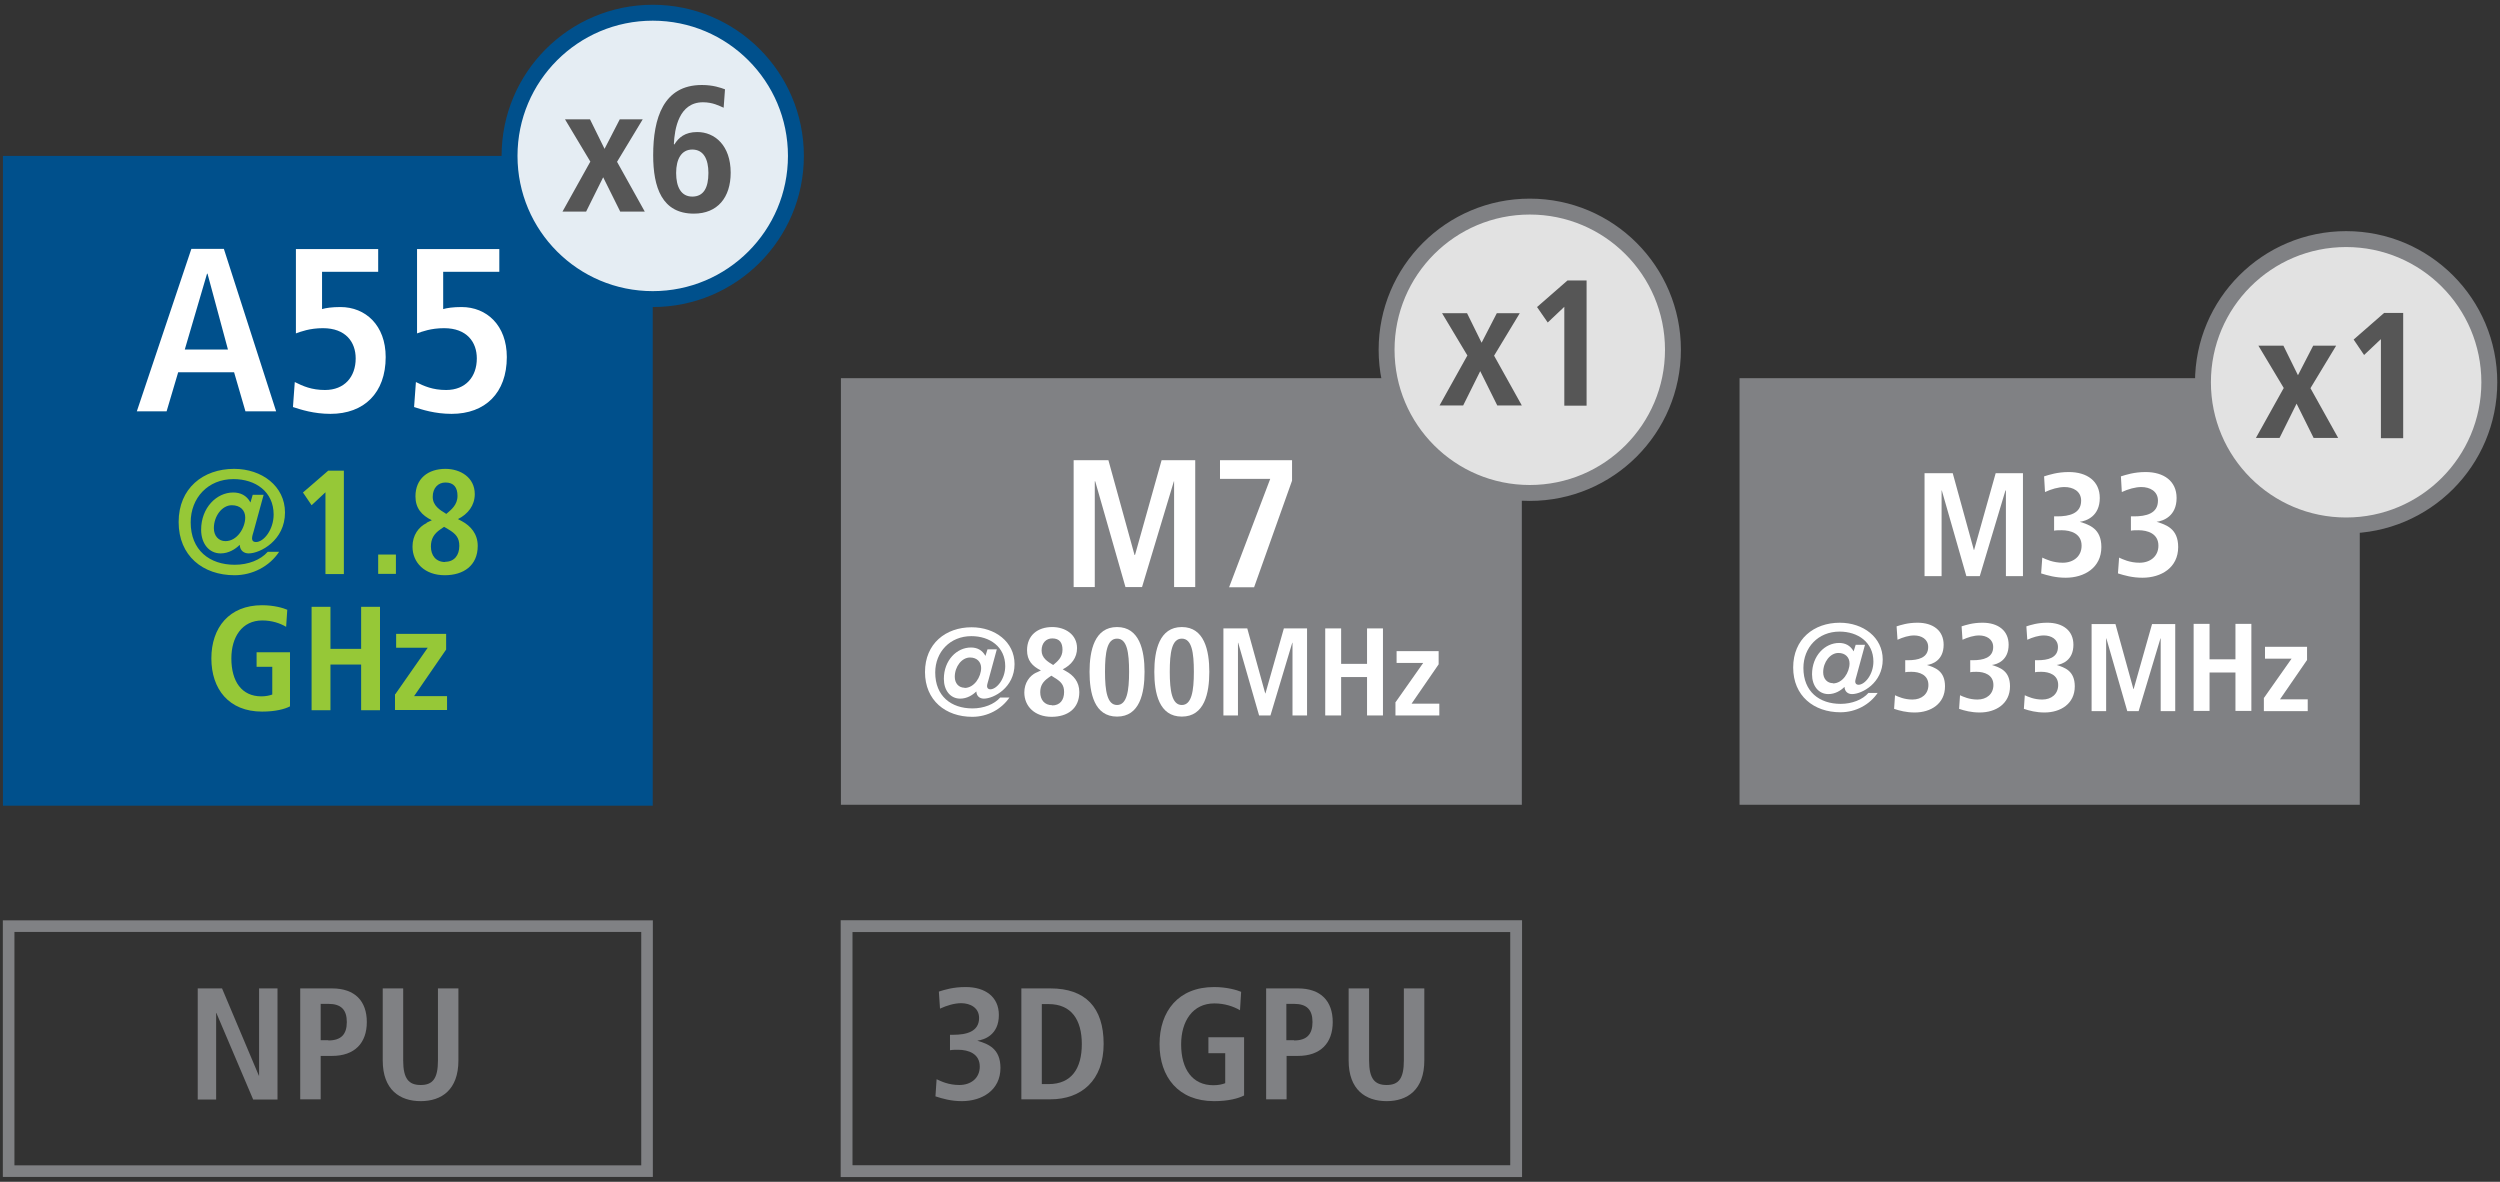
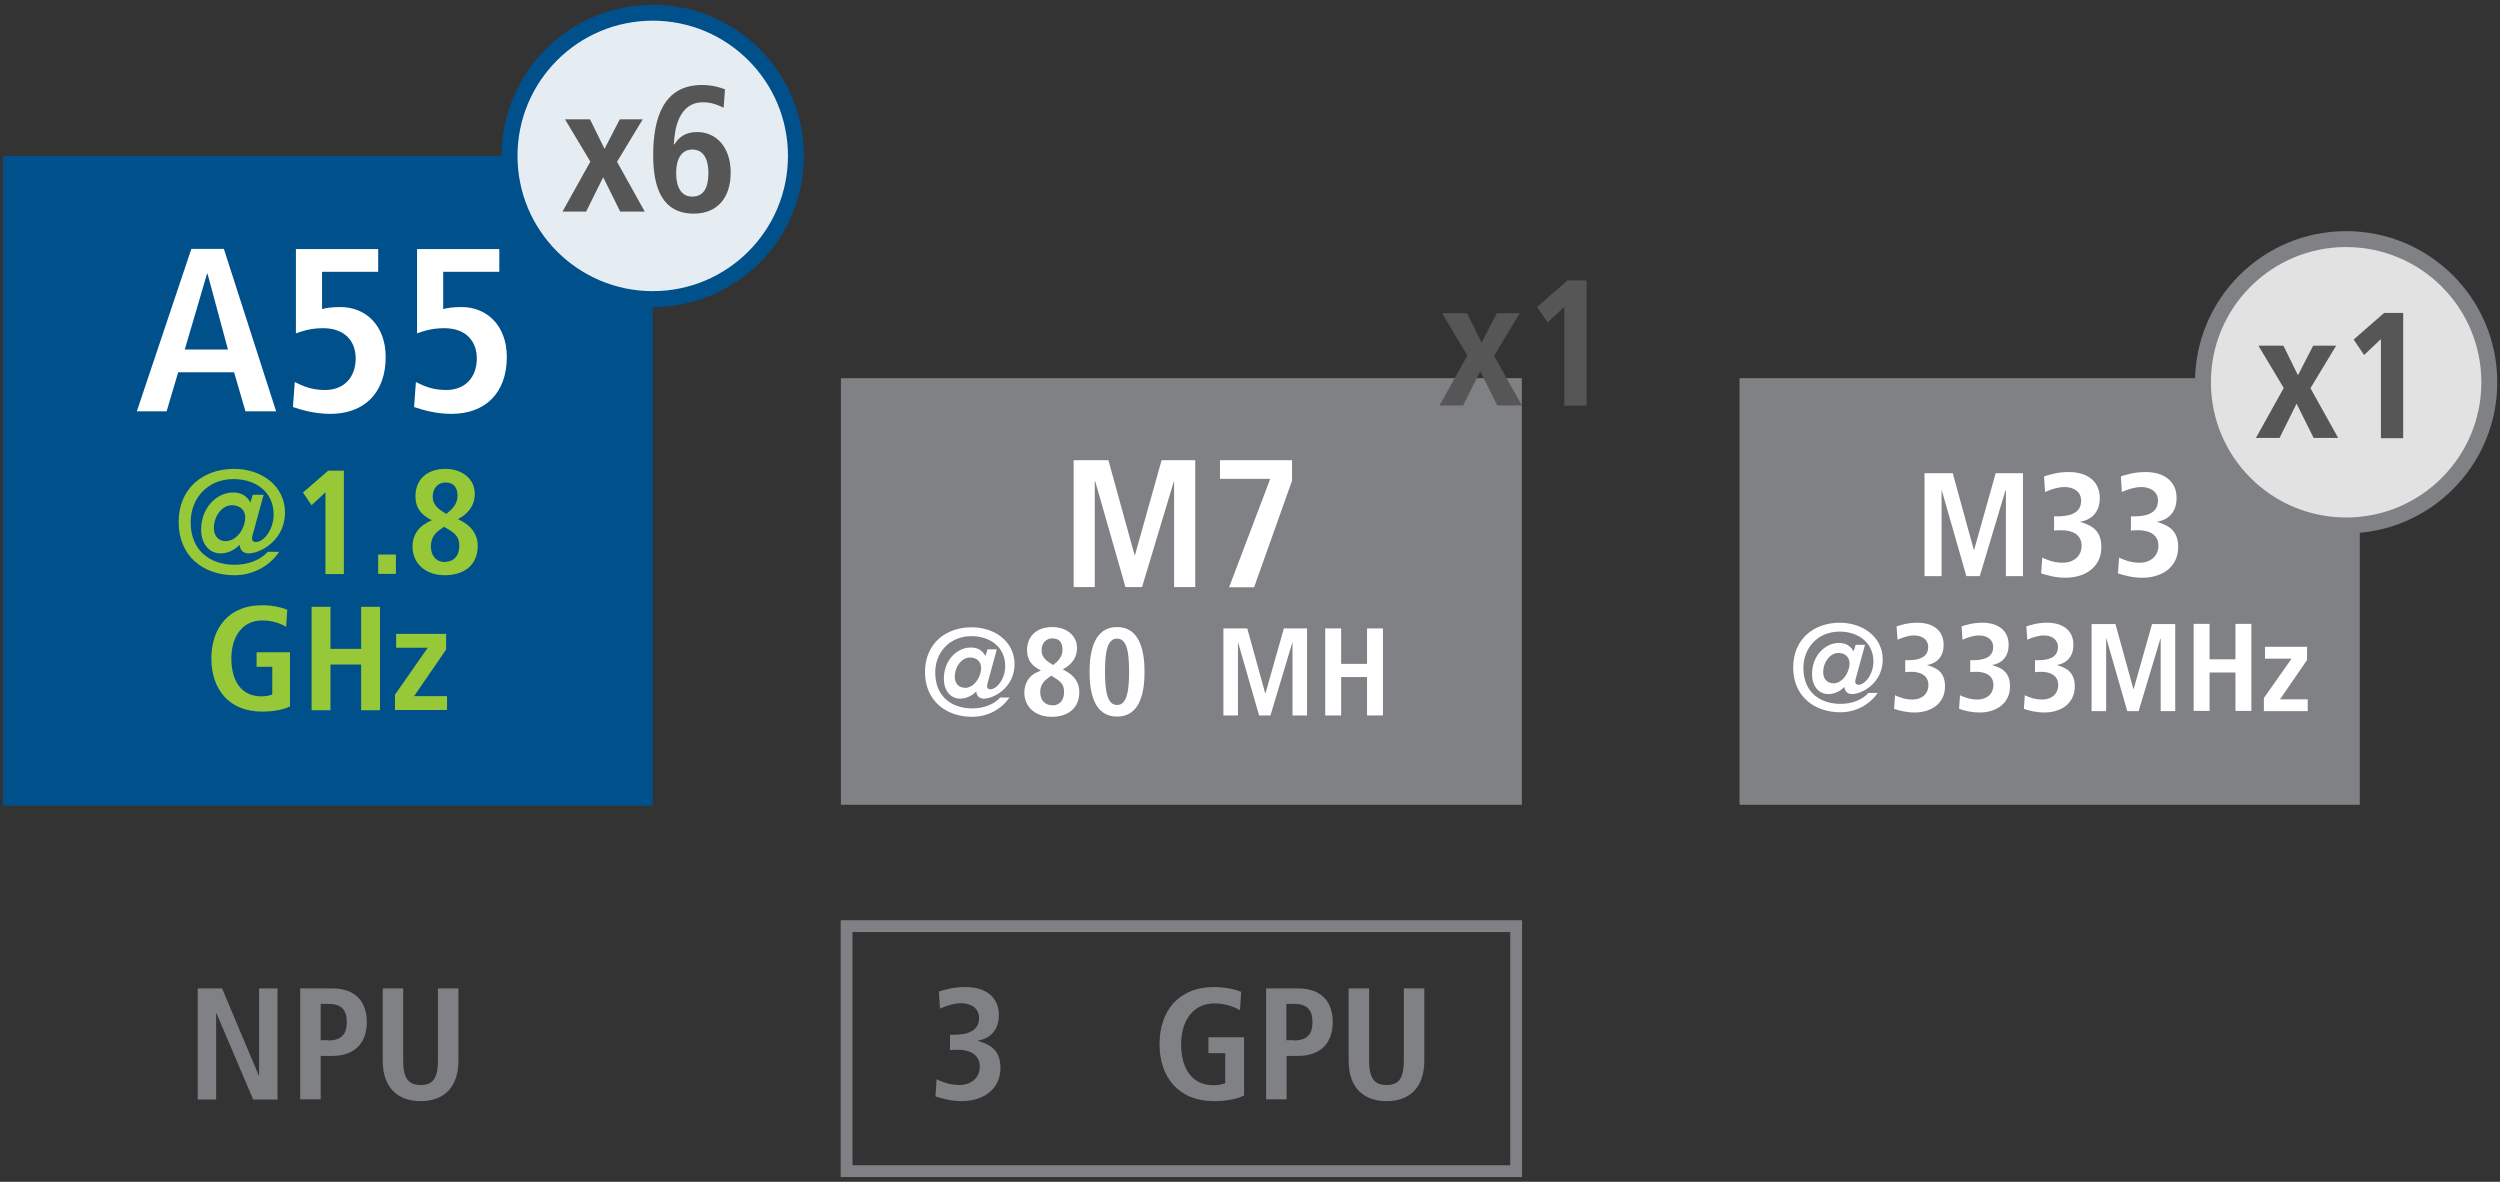
<svg xmlns="http://www.w3.org/2000/svg" id="a" viewBox="0 0 110 52">
  <rect x="0" y="0" width="110" height="52" fill="#333333" stroke="none" />
  <rect x=".13" y="6.86" width="28.59" height="28.59" fill="#00508c" stroke-width="0" />
  <path d="M10.3,16.38h-2.46l-.51,1.72h-1.31l2.4-7.15h1.43l2.3,7.15h-1.35l-.5-1.72ZM10.03,15.38l-.9-3.34h-.02l-.98,3.34h1.9Z" fill="#fff" stroke-width="0" />
  <path d="M16.64,10.96v1h-2.47v1.64c.17-.05.43-.09.81-.09,1.1,0,1.99.8,1.99,2.2,0,1.58-.95,2.5-2.43,2.5-.74,0-1.31-.19-1.65-.3l.08-1.1c.36.18.74.35,1.33.35.86,0,1.35-.58,1.35-1.39,0-.72-.44-1.33-1.44-1.33-.58,0-.97.15-1.19.23v-3.71h3.61Z" fill="#fff" stroke-width="0" />
  <path d="M21.97,10.96v1h-2.47v1.64c.17-.05.43-.09.81-.09,1.1,0,1.99.8,1.99,2.2,0,1.58-.95,2.5-2.43,2.5-.74,0-1.31-.19-1.65-.3l.08-1.1c.36.18.74.35,1.33.35.86,0,1.35-.58,1.35-1.39,0-.72-.44-1.33-1.44-1.33-.58,0-.97.15-1.19.23v-3.71h3.61Z" fill="#fff" stroke-width="0" />
  <path d="M12.28,24.28c-.42.64-1.17,1.03-1.96,1.03-1.39,0-2.46-.85-2.46-2.34s1.08-2.34,2.44-2.34c1.22,0,2.24.76,2.24,1.92,0,1.23-1.09,1.8-1.6,1.8-.2,0-.38-.12-.39-.37h-.01c-.18.18-.48.37-.83.37-.52,0-.86-.44-.86-1.04,0-.97.68-1.64,1.41-1.64.31,0,.59.12.76.44l.1-.34h.48l-.44,1.61c-.03.09-.07.23-.07.31,0,.1.06.16.17.16.35,0,.78-.55.78-1.21,0-1.01-.8-1.56-1.77-1.56-1.12,0-1.88.83-1.88,1.9,0,1.23.83,1.87,1.94,1.87.59,0,1.13-.21,1.45-.57h.48ZM9.92,23.81c.52,0,.87-.59.87-1.04,0-.31-.21-.54-.59-.54-.43,0-.79.48-.79,1.01,0,.34.21.57.51.57Z" fill="#96c837" stroke-width="0" />
  <path d="M14.32,21.66l-.61.57-.38-.56,1.11-.96h.69v4.55h-.81v-3.59Z" fill="#96c837" stroke-width="0" />
  <path d="M16.64,24.4h.78v.85h-.78v-.85Z" fill="#96c837" stroke-width="0" />
  <path d="M18.77,23l.23-.11c-.45-.22-.72-.53-.72-1.05,0-.78.55-1.21,1.32-1.21.66,0,1.29.38,1.29,1.11,0,.5-.3.88-.74,1.1l.17.09c.39.21.7.56.7,1.09,0,.87-.63,1.29-1.45,1.29-.88,0-1.42-.55-1.42-1.26,0-.5.27-.87.63-1.04ZM19.58,24.72c.41,0,.63-.29.63-.7,0-.35-.14-.53-.5-.74l-.17-.1-.16.11c-.29.2-.42.42-.42.76,0,.39.22.68.63.68ZM19.64,22.61c.21-.18.49-.39.49-.79,0-.37-.16-.59-.53-.59-.32,0-.56.24-.56.63s.31.58.61.76Z" fill="#96c837" stroke-width="0" />
  <path d="M11.29,28.7h1.47v2.38c-.23.12-.64.23-1.23.23-1.46,0-2.23-.99-2.23-2.34s.78-2.34,2.23-2.34c.52,0,.93.12,1.11.2l-.05.75c-.27-.16-.63-.28-1.05-.28-.89,0-1.36.73-1.36,1.67,0,1.02.46,1.67,1.32,1.67.2,0,.37-.04.48-.08v-1.22h-.69v-.64Z" fill="#96c837" stroke-width="0" />
  <path d="M13.71,26.7h.83v1.85h1.35v-1.85h.83v4.55h-.83v-2.01h-1.35v2.01h-.83v-4.55Z" fill="#96c837" stroke-width="0" />
  <path d="M17.39,30.55l1.43-2.05h-1.39v-.61h2.2v.69l-1.41,2.05h1.45v.61h-2.29v-.7Z" fill="#96c837" stroke-width="0" />
  <rect x="37" y="16.64" width="29.96" height="18.77" fill="#808184" stroke-width="0" />
  <path d="M51.67,21.18h-.02l-1.4,4.65h-.73l-1.33-4.65h-.02v4.65h-.93v-5.58h1.53l1.15,4.17h.02l1.17-4.17h1.48v5.58h-.93v-4.65Z" fill="#fff" stroke-width="0" />
  <path d="M55.89,21.07h-2.21v-.82h3.17v.9l-1.67,4.69h-1.1l1.81-4.77Z" fill="#fff" stroke-width="0" />
  <path d="M44.43,30.67c-.36.54-.98.87-1.65.87-1.17,0-2.08-.72-2.08-1.97s.91-1.97,2.05-1.97c1.03,0,1.89.64,1.89,1.62,0,1.04-.92,1.52-1.35,1.52-.17,0-.32-.1-.33-.31h-.01c-.15.15-.4.31-.7.31-.44,0-.72-.37-.72-.87,0-.82.57-1.38,1.19-1.38.26,0,.49.1.64.37l.09-.29h.41l-.37,1.36c-.02.08-.06.19-.06.26,0,.08.05.14.14.14.29,0,.66-.46.66-1.02,0-.85-.68-1.32-1.49-1.32-.94,0-1.59.7-1.59,1.6,0,1.04.7,1.58,1.64,1.58.49,0,.96-.18,1.22-.48h.41ZM42.44,30.27c.43,0,.73-.49.73-.88,0-.26-.18-.46-.49-.46-.36,0-.67.4-.67.85,0,.29.18.48.43.48Z" fill="#fff" stroke-width="0" />
  <path d="M45.61,29.59l.19-.09c-.38-.19-.61-.44-.61-.89,0-.65.46-1.02,1.11-1.02.56,0,1.09.32,1.09.93,0,.42-.25.74-.63.93l.14.08c.33.18.59.47.59.92,0,.74-.53,1.09-1.22,1.09-.74,0-1.2-.46-1.2-1.07,0-.42.23-.74.53-.88ZM46.29,31.04c.35,0,.53-.24.53-.59,0-.3-.12-.45-.42-.63l-.14-.09-.13.09c-.24.17-.36.35-.36.64,0,.33.19.57.53.57ZM46.34,29.26c.18-.15.41-.33.41-.67,0-.31-.13-.5-.45-.5-.27,0-.47.2-.47.53s.26.49.51.64Z" fill="#fff" stroke-width="0" />
  <path d="M49.15,27.59c.99,0,1.21,1.03,1.21,1.97s-.21,1.97-1.21,1.97-1.21-1.03-1.21-1.97.22-1.97,1.21-1.97ZM49.15,31.02c.43,0,.53-.61.53-1.46s-.09-1.46-.53-1.46-.53.61-.53,1.46.1,1.46.53,1.46Z" fill="#fff" stroke-width="0" />
-   <path d="M52,27.59c.99,0,1.21,1.03,1.21,1.97s-.21,1.97-1.21,1.97-1.21-1.03-1.21-1.97.22-1.97,1.21-1.97ZM52,31.02c.43,0,.53-.61.53-1.46s-.09-1.46-.53-1.46-.53.61-.53,1.46.1,1.46.53,1.46Z" fill="#fff" stroke-width="0" />
  <path d="M56.87,28.28h-.01l-.96,3.2h-.5l-.92-3.2h-.01v3.2h-.64v-3.83h1.05l.79,2.86h.01l.81-2.86h1.02v3.83h-.64v-3.2Z" fill="#fff" stroke-width="0" />
  <path d="M58.31,27.65h.7v1.56h1.14v-1.56h.7v3.83h-.7v-1.69h-1.14v1.69h-.7v-3.83Z" fill="#fff" stroke-width="0" />
-   <path d="M61.41,30.89l1.21-1.72h-1.17v-.52h1.85v.58l-1.19,1.73h1.22v.52h-1.93v-.59Z" fill="#fff" stroke-width="0" />
  <path d="M8.71,43.49h1.06l1.62,3.84h.01v-3.84h.81v4.89h-1.07l-1.62-3.81h-.01v3.81h-.81v-4.89Z" fill="#808184" stroke-width="0" />
  <path d="M13.21,43.49h1.4c1.01,0,1.53.56,1.53,1.48s-.53,1.49-1.53,1.49h-.5v1.91h-.9v-4.89ZM14.45,45.78c.56,0,.81-.27.81-.81s-.25-.8-.81-.8h-.34v1.6h.34Z" fill="#808184" stroke-width="0" />
  <path d="M17.74,43.49v3.17c0,.81.25,1.08.77,1.08s.76-.27.76-1.08v-3.17h.9v3.17c0,1.29-.74,1.79-1.66,1.79s-1.67-.5-1.67-1.79v-3.17h.9Z" fill="#808184" stroke-width="0" />
  <circle cx="28.72" cy="6.86" r="6.3" fill="#e5edf3" stroke="#00508c" stroke-miterlimit="10" stroke-width=".7" />
  <path d="M25.98,7.12l-1.12-1.87h1.1l.64,1.3.67-1.3h1.01l-1.13,1.87,1.22,2.19h-1.08l-.75-1.51-.75,1.51h-1.04l1.22-2.19Z" fill="#565656" stroke-width="0" />
  <path d="M31.84,4.74c-.19-.08-.47-.24-.91-.24-1.06,0-1.25,1.17-1.28,1.84l.02.02c.19-.31.47-.55,1.01-.55.77,0,1.47.59,1.47,1.79,0,1.09-.58,1.8-1.62,1.8-1.4,0-1.79-1.15-1.79-2.57,0-1.63.45-3.09,2.14-3.09.5,0,.83.12,1.02.19l-.06.82ZM30.46,8.65c.5,0,.71-.39.71-1.04,0-.6-.21-1.03-.71-1.03-.47,0-.71.41-.71,1.03s.22,1.04.71,1.04Z" fill="#565656" stroke-width="0" />
-   <circle cx="67.31" cy="15.39" r="6.3" fill="#e2e2e2" stroke="#808184" stroke-miterlimit="10" stroke-width=".7" />
  <path d="M64.57,15.65l-1.12-1.87h1.1l.64,1.3.67-1.3h1.01l-1.13,1.87,1.22,2.19h-1.08l-.75-1.51-.75,1.51h-1.04l1.22-2.19Z" fill="#565656" stroke-width="0" />
  <path d="M68.83,13.5l-.73.69-.47-.68,1.34-1.17h.84v5.51h-.98v-4.35Z" fill="#565656" stroke-width="0" />
  <rect x="76.54" y="16.64" width="27.29" height="18.77" fill="#808184" stroke-width="0" />
  <path d="M88.25,21.58h-.01l-1.13,3.77h-.59l-1.08-3.77h-.01v3.77h-.75v-4.53h1.24l.93,3.38h.01l.95-3.38h1.2v4.53h-.75v-3.77Z" fill="#fff" stroke-width="0" />
  <path d="M89.85,24.53c.17.08.48.23.91.23.47,0,.83-.28.83-.75,0-.53-.47-.68-.88-.68-.12,0-.24,0-.33.02v-.63h.14c.52,0,1.05-.12,1.05-.69,0-.42-.36-.6-.73-.6-.27,0-.58.09-.86.22l-.04-.69c.23-.07.58-.19,1.09-.19.8,0,1.36.4,1.36,1.14,0,.8-.58,1.01-.88,1.05h0c.42.13.95.3.95,1.11,0,.91-.75,1.35-1.57,1.35-.45,0-.79-.1-1.08-.19l.05-.69Z" fill="#fff" stroke-width="0" />
  <path d="M93.23,24.53c.17.08.48.23.91.23.47,0,.83-.28.83-.75,0-.53-.47-.68-.88-.68-.12,0-.24,0-.33.02v-.63h.14c.52,0,1.05-.12,1.05-.69,0-.42-.36-.6-.73-.6-.27,0-.58.09-.86.22l-.04-.69c.23-.07.58-.19,1.09-.19.8,0,1.36.4,1.36,1.14,0,.8-.58,1.01-.88,1.05h0c.42.13.95.3.95,1.11,0,.91-.75,1.35-1.57,1.35-.45,0-.79-.1-1.08-.19l.05-.69Z" fill="#fff" stroke-width="0" />
  <path d="M82.63,30.47c-.36.54-.98.87-1.65.87-1.17,0-2.08-.72-2.08-1.97s.91-1.97,2.05-1.97c1.03,0,1.89.64,1.89,1.62,0,1.04-.92,1.52-1.35,1.52-.17,0-.32-.1-.33-.31h-.01c-.15.15-.4.31-.7.31-.44,0-.72-.37-.72-.87,0-.82.57-1.38,1.19-1.38.26,0,.49.1.64.37l.09-.29h.41l-.37,1.36c-.02.08-.06.19-.06.26,0,.08.05.14.14.14.29,0,.66-.46.66-1.02,0-.85-.68-1.32-1.49-1.32-.94,0-1.59.7-1.59,1.6,0,1.04.7,1.58,1.64,1.58.49,0,.96-.18,1.22-.48h.41ZM80.65,30.07c.43,0,.73-.49.73-.88,0-.26-.18-.46-.49-.46-.36,0-.67.4-.67.85,0,.29.18.48.43.48Z" fill="#fff" stroke-width="0" />
  <path d="M83.38,30.59c.15.07.41.19.77.19.4,0,.7-.24.7-.64,0-.45-.4-.58-.74-.58-.1,0-.2,0-.28.02v-.53h.12c.44,0,.89-.1.89-.58,0-.35-.3-.51-.62-.51-.23,0-.49.08-.73.19l-.04-.59c.19-.06.49-.16.92-.16.68,0,1.15.34,1.15.97,0,.68-.49.86-.74.89h0c.35.11.8.25.8.94,0,.77-.63,1.15-1.33,1.15-.38,0-.67-.08-.91-.16l.04-.59Z" fill="#fff" stroke-width="0" />
  <path d="M86.24,30.59c.15.07.41.19.77.19.4,0,.7-.24.7-.64,0-.45-.4-.58-.74-.58-.1,0-.2,0-.28.02v-.53h.12c.44,0,.89-.1.89-.58,0-.35-.3-.51-.62-.51-.23,0-.49.08-.73.19l-.04-.59c.19-.06.49-.16.92-.16.68,0,1.15.34,1.15.97,0,.68-.49.86-.74.89h0c.35.11.8.25.8.94,0,.77-.63,1.15-1.33,1.15-.38,0-.67-.08-.91-.16l.04-.59Z" fill="#fff" stroke-width="0" />
  <path d="M89.09,30.59c.15.07.41.19.77.19.4,0,.7-.24.7-.64,0-.45-.4-.58-.74-.58-.1,0-.2,0-.28.02v-.53h.12c.44,0,.89-.1.89-.58,0-.35-.3-.51-.62-.51-.23,0-.49.08-.73.19l-.04-.59c.19-.06.49-.16.92-.16.68,0,1.15.34,1.15.97,0,.68-.49.86-.74.89h0c.35.11.8.25.8.94,0,.77-.63,1.15-1.33,1.15-.38,0-.67-.08-.91-.16l.04-.59Z" fill="#fff" stroke-width="0" />
  <path d="M95.07,28.09h-.01l-.96,3.2h-.5l-.92-3.2h-.01v3.2h-.64v-3.83h1.05l.79,2.86h.01l.81-2.86h1.02v3.83h-.64v-3.2Z" fill="#fff" stroke-width="0" />
  <path d="M96.52,27.45h.7v1.56h1.14v-1.56h.7v3.83h-.7v-1.69h-1.14v1.69h-.7v-3.83Z" fill="#fff" stroke-width="0" />
  <path d="M99.62,30.7l1.21-1.72h-1.17v-.52h1.85v.58l-1.19,1.73h1.22v.52h-1.93v-.59Z" fill="#fff" stroke-width="0" />
  <circle cx="103.23" cy="16.82" r="6.3" fill="#e2e2e2" stroke="#808184" stroke-miterlimit="10" stroke-width=".7" />
  <path d="M100.49,17.08l-1.12-1.87h1.1l.64,1.3.67-1.3h1.01l-1.13,1.87,1.22,2.19h-1.08l-.75-1.51-.75,1.51h-1.04l1.22-2.19Z" fill="#565656" stroke-width="0" />
  <path d="M104.75,14.93l-.73.69-.46-.68,1.34-1.17h.84v5.51h-.98v-4.35Z" fill="#565656" stroke-width="0" />
-   <rect x=".38" y="40.75" width="28.09" height="10.78" fill="none" stroke="#808184" stroke-miterlimit="10" stroke-width=".51" />
  <path d="M41.22,47.49c.19.09.52.25.99.25.51,0,.9-.3.9-.81,0-.57-.5-.74-.95-.74-.13,0-.26,0-.36.02v-.68h.15c.56,0,1.13-.13,1.13-.74,0-.45-.39-.65-.79-.65-.29,0-.63.1-.93.24l-.05-.75c.25-.08.62-.2,1.18-.2.86,0,1.46.43,1.46,1.23,0,.87-.63,1.09-.95,1.13h0c.45.14,1.02.32,1.02,1.2,0,.98-.81,1.46-1.7,1.46-.48,0-.85-.11-1.16-.21l.05-.75Z" fill="#808184" stroke-width="0" />
-   <path d="M44.94,43.49h1.28c1.53,0,2.34.83,2.34,2.44s-.98,2.44-2.34,2.44h-1.28v-4.89ZM45.84,47.7h.3c1.01,0,1.46-.69,1.46-1.76s-.46-1.76-1.46-1.76h-.3v3.52Z" fill="#808184" stroke-width="0" />
  <path d="M53.16,45.64h1.58v2.56c-.25.13-.69.25-1.32.25-1.57,0-2.4-1.06-2.4-2.51s.83-2.51,2.4-2.51c.56,0,1,.13,1.19.21l-.05.81c-.29-.17-.68-.3-1.13-.3-.95,0-1.46.78-1.46,1.8,0,1.1.5,1.8,1.42,1.8.21,0,.4-.04.52-.09v-1.32h-.74v-.69Z" fill="#808184" stroke-width="0" />
  <path d="M55.71,43.49h1.4c1.01,0,1.53.56,1.53,1.48s-.53,1.49-1.53,1.49h-.5v1.91h-.9v-4.89ZM56.94,45.78c.56,0,.81-.27.81-.81s-.25-.8-.81-.8h-.34v1.6h.34Z" fill="#808184" stroke-width="0" />
  <path d="M60.24,43.49v3.17c0,.81.25,1.08.77,1.08s.76-.27.76-1.08v-3.17h.9v3.17c0,1.29-.74,1.79-1.66,1.79s-1.67-.5-1.67-1.79v-3.17h.9Z" fill="#808184" stroke-width="0" />
  <rect x="37.25" y="40.75" width="29.46" height="10.78" fill="none" stroke="#808184" stroke-miterlimit="10" stroke-width=".52" />
</svg>